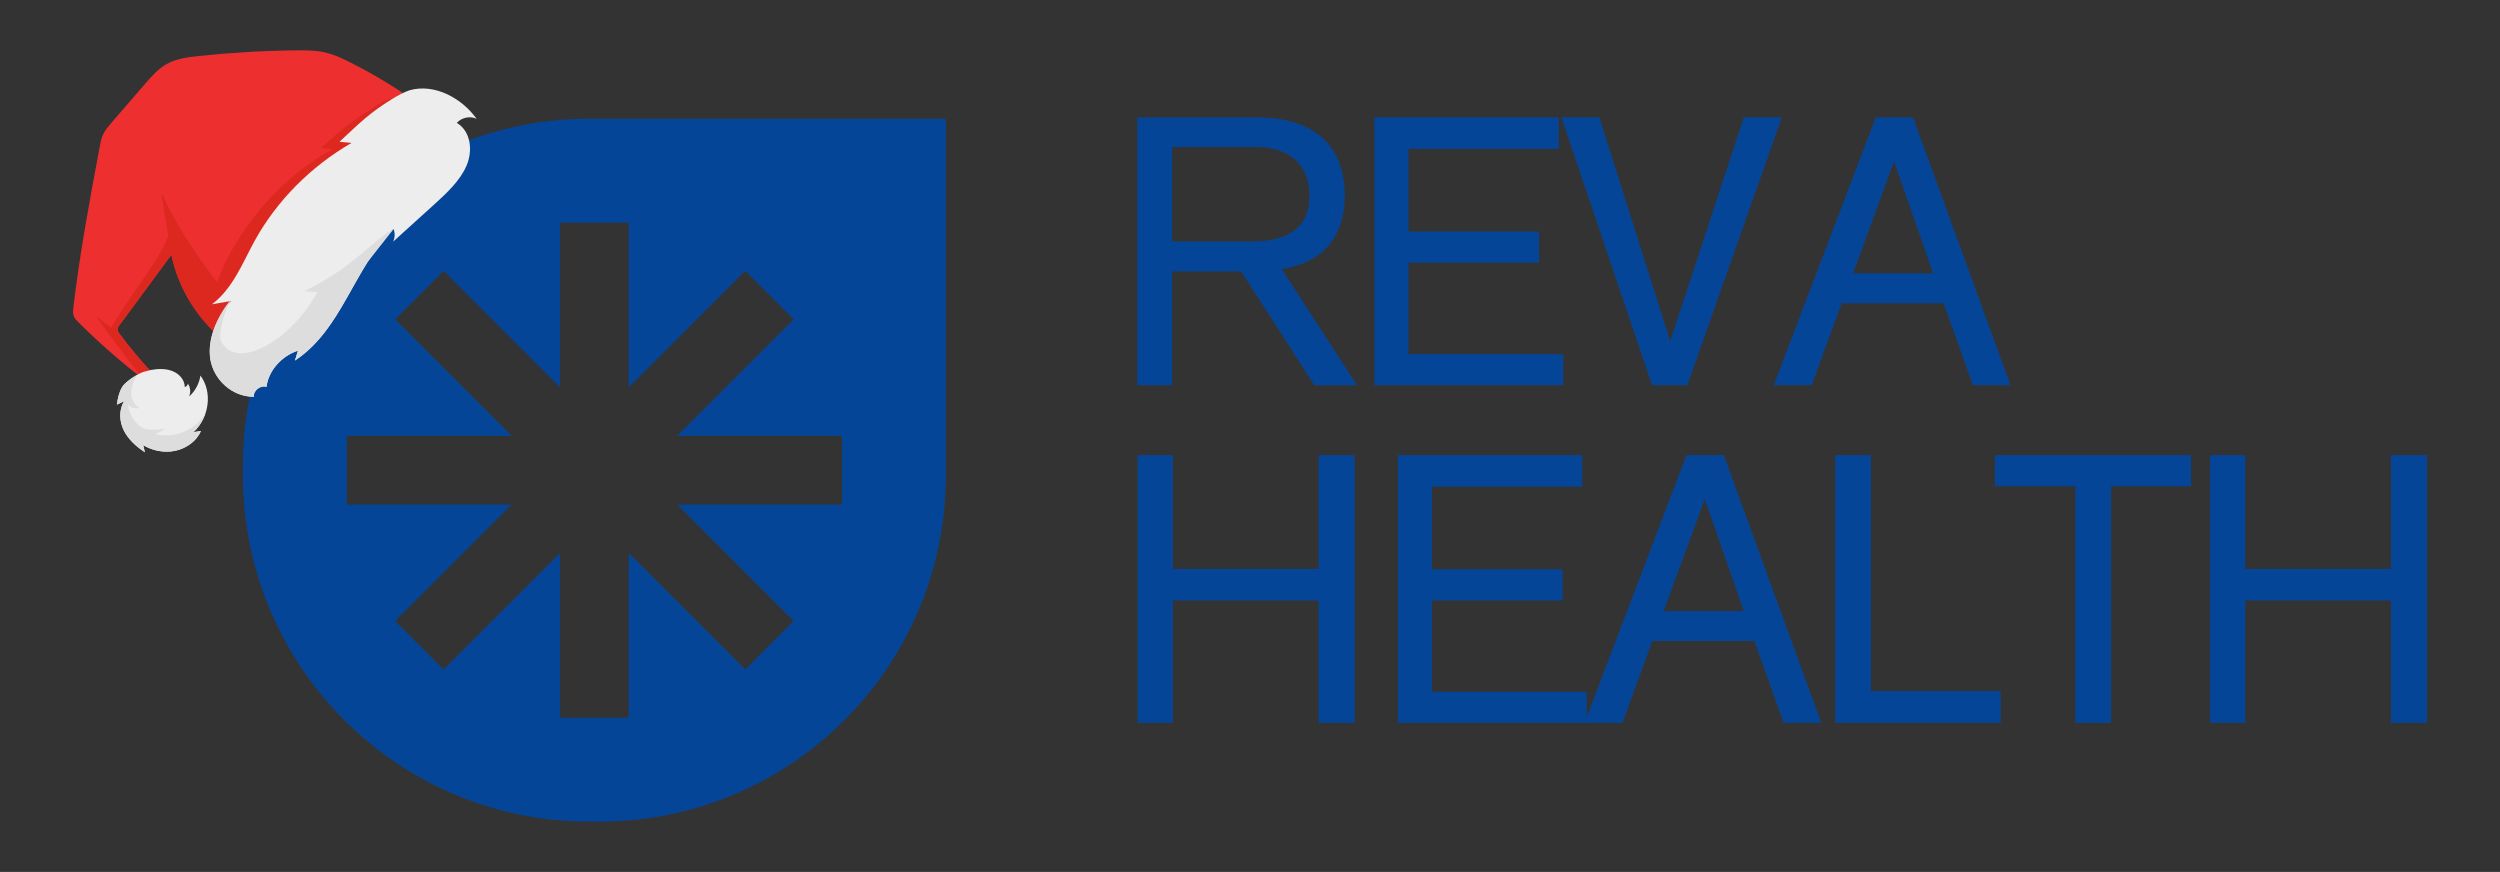
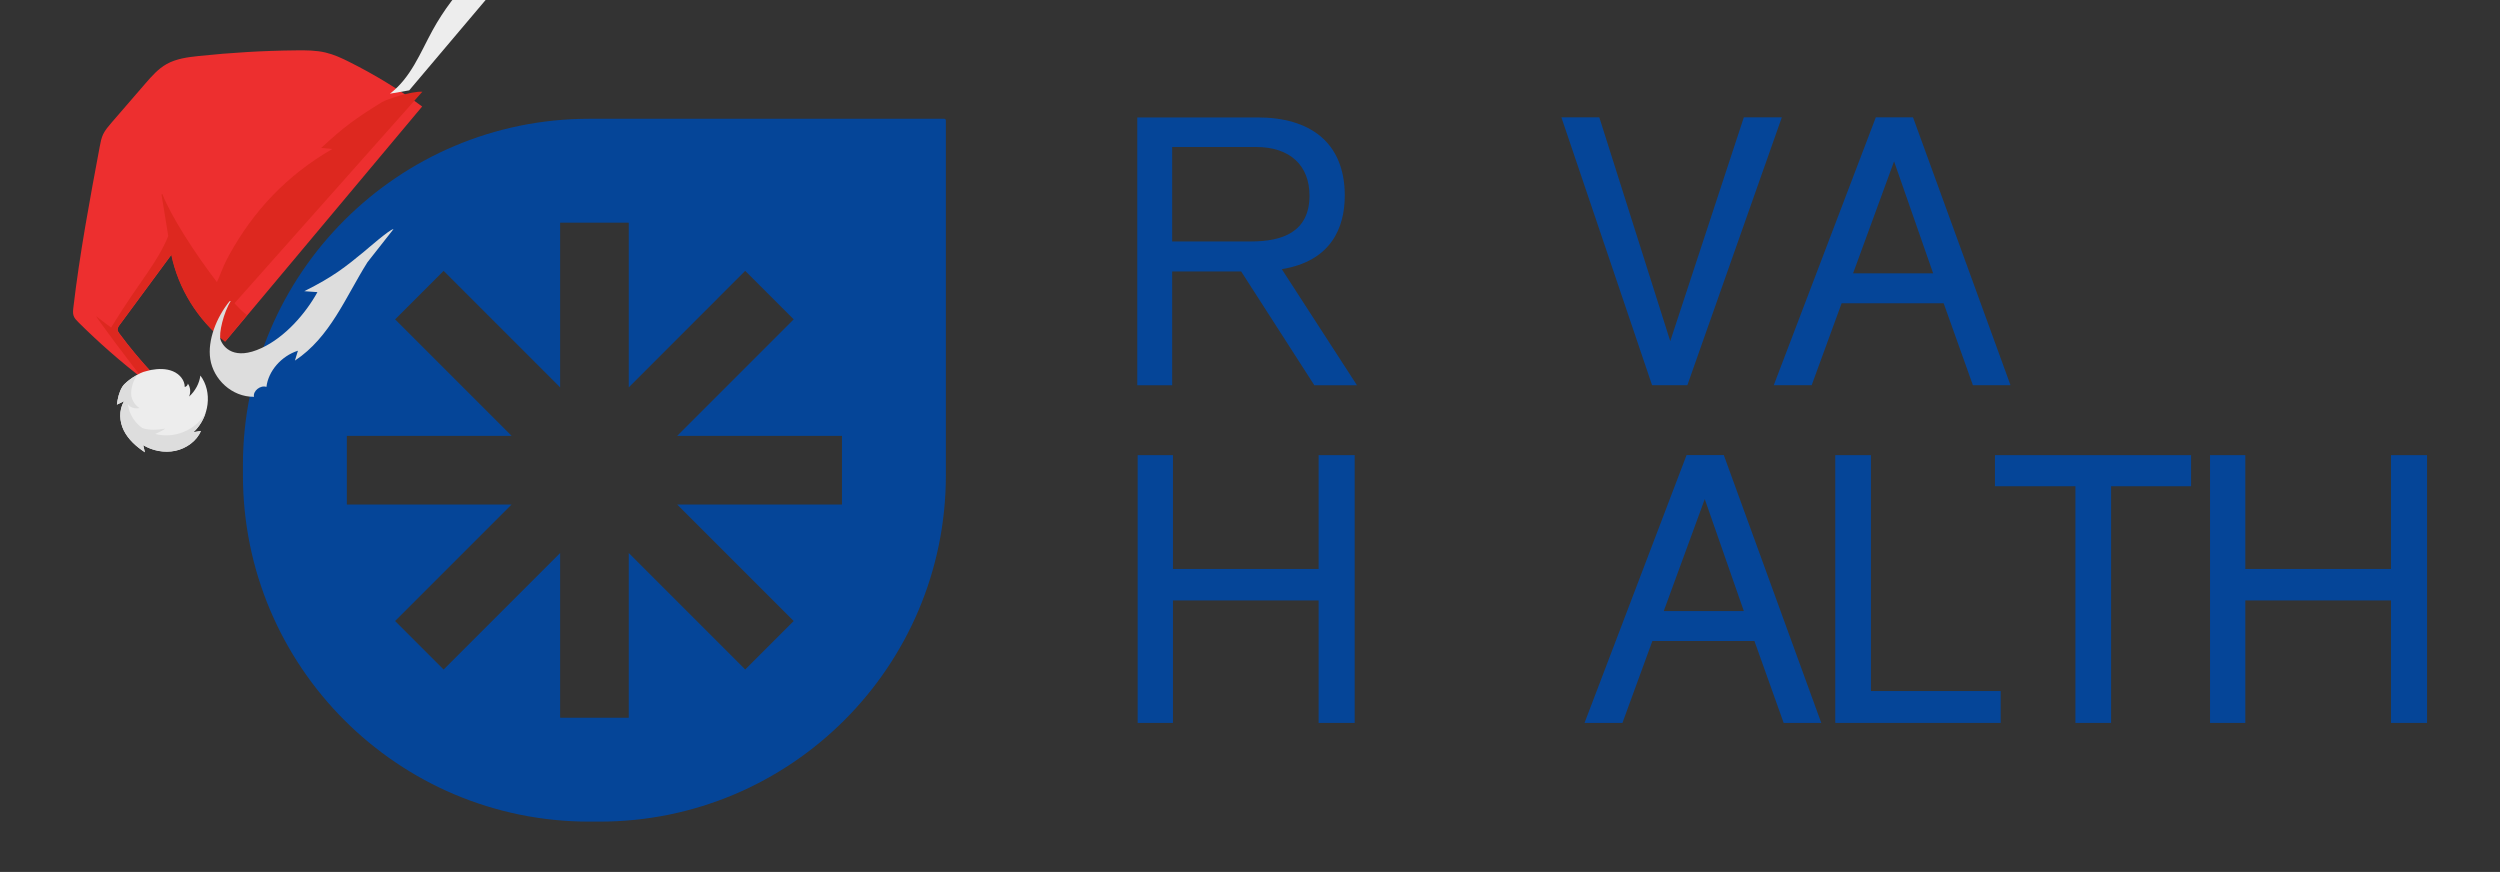
<svg xmlns="http://www.w3.org/2000/svg" viewBox="0 0 323.14 112.7" version="1.1" id="Layer_1">
  <rect x="0" y="0" width="323.14" height="112.7" fill="#333333" stroke="none" />
  <defs>
    <style>
      .st0 {
        fill: #ed2f2f;
      }

      .st1 {
        fill: #ddd;
      }

      .st2 {
        display: none;
      }

      .st3 {
        fill: #dd281f;
      }

      .st4 {
        fill: #ededed;
      }

      .st5 {
        fill: #054598;
      }
    </style>
  </defs>
  <rect height="245" width="346" y="8.4" x=".78" class="st2" />
  <g>
    <path d="M122.04,15.35h-45.85c-24.74,0-44.79,20.04-44.79,44.76v1.31c0,24.74,20.05,44.78,44.77,44.78h1.31c24.73,0,44.78-20.04,44.78-44.78V15.57c0-.11-.09-.22-.22-.22ZM108.83,65.21h-21.3l15.06,15.06-6.27,6.27-.1-.11-14.95-14.95v21.29h-8.87v-21.29l-15.06,15.06-6.27-6.27,15.06-15.06h-21.3v-8.87h21.3l-15.06-15.06,6.27-6.27,15.06,15.06v-21.29h8.87v21.29l15.05-15.06,6.27,6.27-15.06,15.06h21.3v8.87Z" class="st5" />
    <g>
      <path d="M151.51,31.21v-12.21h10.84c4.41,0,6.91,2.4,6.91,6.28,0,4.76-3.58,5.93-7.55,5.93h-10.2ZM175.39,49.79l-9.71-15c6.33-1.03,8.14-5.3,8.14-9.51,0-6.96-4.61-10.1-11.23-10.1h-15.59v34.62h4.51v-14.71h8.92l9.46,14.71h5.49Z" class="st5" />
-       <polygon points="202.06 49.79 202.06 45.77 182.06 45.77 182.06 33.95 198.93 33.95 198.93 29.93 182.06 29.93 182.06 19.24 201.48 19.24 201.48 15.17 177.65 15.17 177.65 49.79 202.06 49.79" class="st5" />
      <polygon points="230.31 15.17 225.4 15.17 215.89 44.1 206.72 15.17 201.82 15.17 213.54 49.79 218.1 49.79 230.31 15.17" class="st5" />
      <path d="M249.87,35.33h-10.35l5.3-14.47,5.05,14.47ZM259.87,49.79l-12.6-34.62h-4.81l-13.19,34.62h4.9l3.87-10.59h13.19l3.78,10.59h4.85Z" class="st5" />
      <polygon points="175.1 93.44 175.1 58.83 170.44 58.83 170.44 73.54 151.61 73.54 151.61 58.83 147.05 58.83 147.05 93.44 151.61 93.44 151.61 77.61 170.44 77.61 170.44 93.44 175.1 93.44" class="st5" />
-       <polygon points="205.1 93.44 205.1 89.42 185.1 89.42 185.1 77.61 201.97 77.61 201.97 73.58 185.1 73.58 185.1 62.9 204.52 62.9 204.52 58.83 180.69 58.83 180.69 93.44 205.1 93.44" class="st5" />
      <path d="M225.4,78.98h-10.35l5.3-14.47,5.05,14.47ZM235.41,93.44l-12.6-34.62h-4.81l-13.19,34.62h4.9l3.87-10.59h13.19l3.78,10.59h4.85Z" class="st5" />
      <polygon points="258.6 93.44 258.6 89.32 241.83 89.32 241.83 58.83 237.22 58.83 237.22 93.44 258.6 93.44" class="st5" />
      <polygon points="283.21 62.85 283.21 58.83 257.86 58.83 257.86 62.85 268.26 62.85 268.26 93.44 272.87 93.44 272.87 62.85 283.21 62.85" class="st5" />
      <polygon points="313.71 93.44 313.71 58.83 309.05 58.83 309.05 73.54 290.22 73.54 290.22 58.83 285.66 58.83 285.66 93.44 290.22 93.44 290.22 77.61 309.05 77.61 309.05 93.44 313.71 93.44" class="st5" />
    </g>
    <g id="_x34__hat">
      <g>
        <path d="M54.56,13.76c-2.94-2.17-6.1-4.1-9.42-5.76-.97-.49-1.97-.95-3.06-1.21-1.23-.29-2.54-.3-3.83-.28-4.19.04-8.38.29-12.57.73-1.42.15-2.89.34-4.14,1.04-1.09.61-1.92,1.56-2.72,2.48-1.47,1.7-2.94,3.4-4.41,5.1-.4.47-.81.94-1.07,1.48-.24.5-.34,1.03-.44,1.56-1.3,6.95-2.6,13.9-3.42,20.88-.04.36-.08.72.04,1.05.11.32.36.57.6.81,2.66,2.65,5.5,5.14,8.51,7.45.37-.27.75-.54,1.12-.81-1.53-1.64-2.97-3.36-4.3-5.16-.11-.15-.23-.32-.24-.51-.01-.24.15-.46.3-.66,2.22-3.01,4.44-6.02,6.66-9.03.91,4.38,3.38,8.37,6.95,11.23l25.46-30.4Z" class="st0" />
        <path d="M14.39,42.33s0-.03,0-.04c3.88-6.3,5.82-8.09,7.36-11.78l-.87-5.34c-.01-.08.11-.11.13-.04,1.04,2.72,4.2,7.66,7.03,11.33.42-.84.65-1.79,1.55-3.44,3.14-5.73,7.45-10.34,13.36-13.76-.58-.05-.85-.09-1.43-.14,2.9-2.7,4.44-3.81,7.85-5.92.57-.35,3.83-1.44,5.22-1.34l-24.28,27.34c.61.67,1.17,1.2,1.61,1.53l-2.84,3.43c-3.57-2.86-6.04-6.86-6.95-11.23-2.22,3.01-4.44,6.02-6.66,9.03-.15.2-.31.43-.3.66,0,.19.13.36.24.51,1.33,1.79,2.77,3.51,4.3,5.16-.37.27-.75.54-1.12.81-1.33-1.57-6.43-8.45-6.15-8.22.56.46,1.93,1.46,1.93,1.46Z" class="st3" />
      </g>
      <g>
-         <path d="M52.89,11.68c3.35-.97,6.9,1.11,8.72,3.69-.79-.42-1.95-.19-2.56.51,1.81,1.1,2.09,3.58,1.25,5.54-.85,1.96-2.55,3.53-4.2,5.03-1.76,1.6-3.53,3.2-5.29,4.79.25-.53.27-1.13.05-1.65-5.18,5.07-6.61,12.96-12.73,17.01.13-.43.26-.86.39-1.28-2.14.69-3.83,2.63-4.07,4.68-.77-.27-1.77.53-1.61,1.28-2.89.03-5.24-2.26-5.65-4.87-.41-2.61.81-5.37,2.7-7.51l-2.49.43c2.72-2.07,3.93-5.31,5.51-8.19,2.82-5.14,7.23-9.6,12.53-12.67-.52-.05-1.04-.1-1.56-.14,2.6-2.42,3.8-3.68,6.86-5.57.51-.32,1.59-.91,2.17-1.08Z" class="st4" />
+         <path d="M52.89,11.68l-2.49.43c2.72-2.07,3.93-5.31,5.51-8.19,2.82-5.14,7.23-9.6,12.53-12.67-.52-.05-1.04-.1-1.56-.14,2.6-2.42,3.8-3.68,6.86-5.57.51-.32,1.59-.91,2.17-1.08Z" class="st4" />
        <path d="M29.67,38.94c-1.68,2.07-2.87,5.04-2.49,7.48.41,2.61,2.77,4.89,5.65,4.87-.16-.75.84-1.55,1.61-1.28.24-2.05,1.92-3.99,4.07-4.68-.13.43-.26.86-.39,1.28,4.57-3.02,6.53-8.19,9.38-12.72l3.36-4.27s-.02,0-.03,0c0,0,.01-.01.02-.02l-.02.02c-.49.05-3.4,2.6-3.78,2.91-2.39,1.96-3.92,3.21-7.72,5.11l1.7.12c-1.53,2.78-4.19,5.82-7.21,7.22-3.53,1.65-4.94-.07-5.31-1.05-.27-.77.4-3.59,1.32-5.02" class="st1" />
      </g>
      <g>
        <path d="M18.88,47.98c-.85.14-2.66,1.32-3.08,2.03-.42.71-.59,1.51-.69,2.29.31-.15.61-.29.92-.44-.69,1.19-.6,2.63-.02,3.79.58,1.16,1.6,2.07,2.72,2.81-.07-.31-.15-.61-.22-.92,1.19.71,2.69,1.03,4.14.73,1.44-.3,2.79-1.28,3.32-2.57-.32.05-.64.11-.96.16,2.08-1.96,2.47-5.22.89-7.32-.13,1-.65,1.99-1.46,2.72.24-.56.18-1.2-.16-1.68,0,.2-.19.4-.4.44,0-.89-.67-1.67-1.53-2.03-.86-.36-1.88-.35-2.84-.17" class="st4" />
        <path d="M16.03,51.86c-.31.15-.61.29-.92.44.1-.79.27-1.59.69-2.29.27-.45,1.09-1.09,1.88-1.53-.03.03-.05.07-.07.1l.15-.14c-.67.86-.91,2.19-.77,2.8.14.61.49,1.17,1.05,1.5-.48.12-1.21-.01-1.51-.5.05.38.14.75.29,1.11.33.81.88,1.47,1.56,1.96.86.35,2.05.25,3,.09-.22.16-.89.53-1.32.69,1.14.3,2.43.24,3.65-.25,1.28-.52,2.27-1.42,2.87-2.48-.3.92-.82,1.8-1.57,2.5.32-.05.64-.11.96-.16-.53,1.29-1.88,2.27-3.32,2.57-1.44.3-2.95-.02-4.14-.73.07.31.15.61.22.92-1.12-.74-2.14-1.65-2.72-2.81s-.67-2.6.02-3.79Z" class="st1" />
      </g>
    </g>
  </g>
</svg>